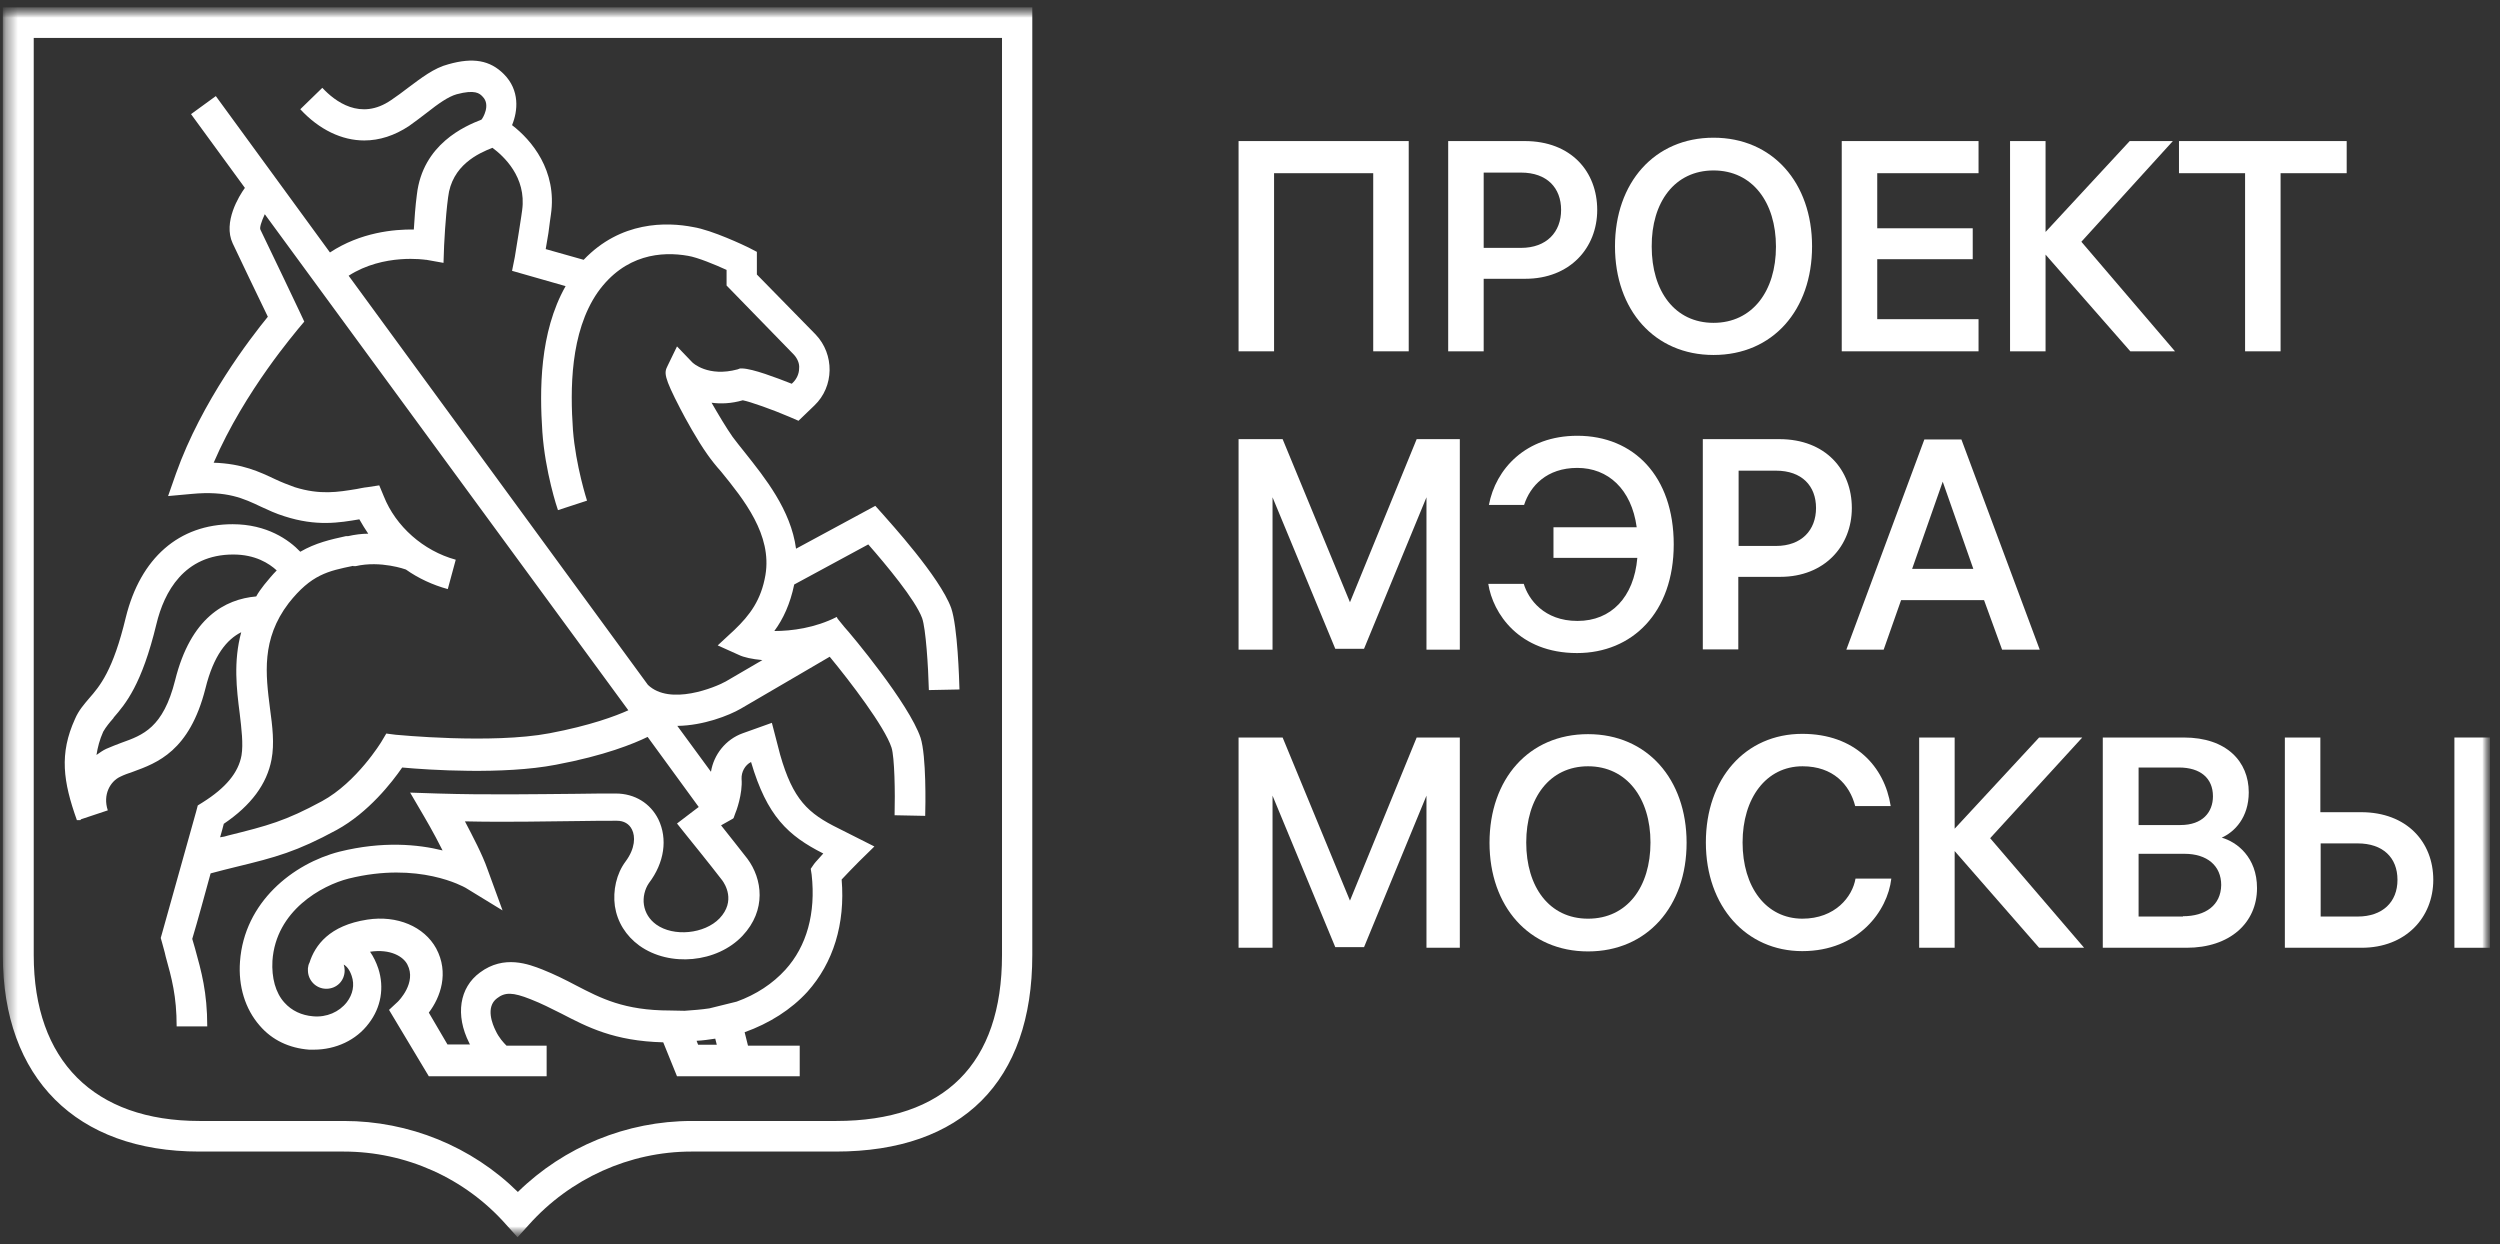
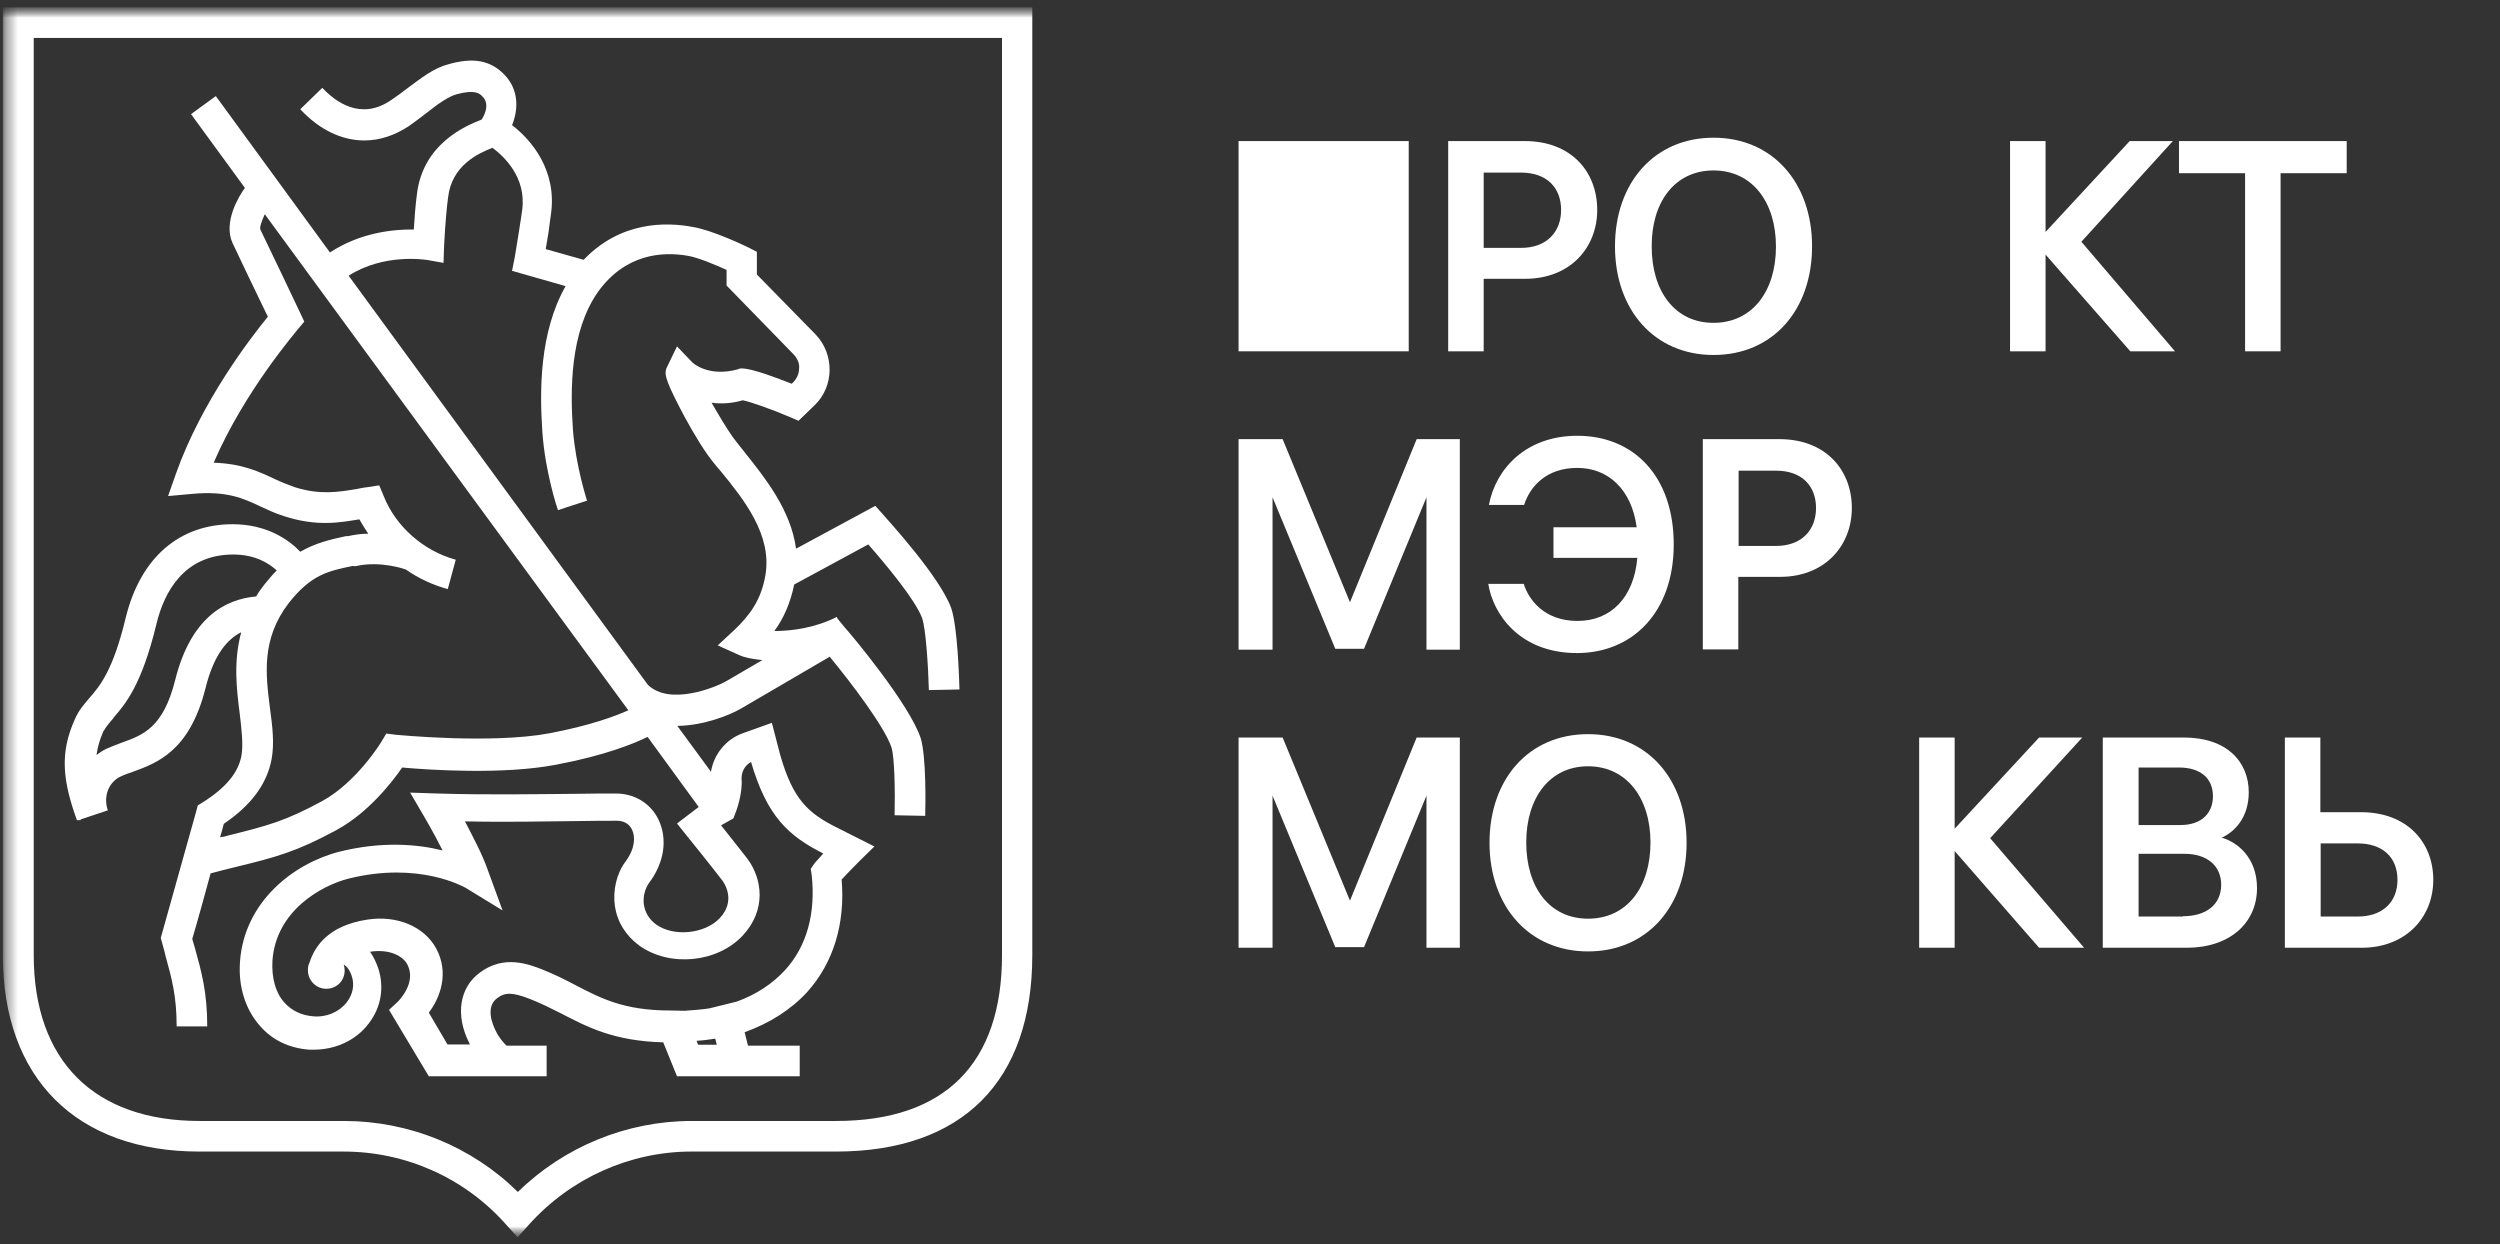
<svg xmlns="http://www.w3.org/2000/svg" width="211" height="105" viewBox="0 0 211 105" fill="none">
  <rect x="0" y="0" width="211" height="105" fill="#333333" stroke="none" />
  <mask id="mask0_1956_65526" style="mask-type:luminance" maskUnits="userSpaceOnUse" x="0" y="0" width="211" height="105">
    <path d="M210.148 0.619H0.238V104.425H210.148V0.619Z" fill="white" />
  </mask>
  <g mask="url(#mask0_1956_65526)">
-     <path d="M107.531 14.618H115.9V29.651H118.896V11.906H104.535V29.651H107.531V14.618Z" fill="white" />
+     <path d="M107.531 14.618V29.651H118.896V11.906H104.535V29.651H107.531V14.618Z" fill="white" />
    <mask id="mask1_1956_65526" style="mask-type:luminance" maskUnits="userSpaceOnUse" x="0" y="0" width="211" height="105">
      <path d="M210.148 0.619H0.238V104.425H210.148V0.619Z" fill="white" />
    </mask>
    <g mask="url(#mask1_1956_65526)">
      <path d="M144.622 29.96C149.632 29.96 152.938 26.164 152.938 20.791C152.938 15.419 149.606 11.622 144.622 11.622C139.637 11.622 136.305 15.419 136.305 20.791C136.305 26.164 139.637 29.96 144.622 29.96ZM144.622 14.386C147.902 14.386 149.891 17.072 149.891 20.817C149.891 24.562 147.902 27.248 144.622 27.248C141.341 27.248 139.404 24.562 139.404 20.817C139.378 17.072 141.341 14.386 144.622 14.386Z" fill="white" />
      <path d="M113.937 76.013L108.254 62.246H104.535V79.991H107.402V67.154L112.697 79.939H115.125L120.394 67.154V79.991H123.209V62.246H119.567L113.937 76.013Z" fill="white" />
      <path d="M172.645 21.489L179.799 29.651H183.57L175.667 20.404L183.389 11.906H179.747L172.645 19.577V11.906H169.648V29.651H172.645V21.489Z" fill="white" />
-       <path d="M166.989 26.939H158.439V21.876H166.498V19.267H158.439V14.618H166.989V11.906H155.443V29.651H166.989V26.939Z" fill="white" />
      <path d="M146.739 48.686H150.251C153.997 48.686 156.295 46.078 156.295 42.875C156.295 39.672 154.1 37.063 150.174 37.063H143.717V54.808H146.713V48.686H146.739ZM146.739 39.724H149.89C152.085 39.724 153.273 41.015 153.273 42.875C153.273 44.735 152.059 46.078 149.89 46.078H146.739V39.724Z" fill="white" />
      <path d="M198.06 11.906H183.906V14.618H189.485V29.651H192.481V14.618H198.06V11.906Z" fill="white" />
      <path d="M187.47 70.718C188.607 70.227 189.795 68.988 189.795 66.87C189.795 64.287 187.935 62.246 184.319 62.246H177.475V79.991H184.552C188.194 79.991 190.492 77.898 190.492 74.954C190.492 72.345 188.788 71.054 187.496 70.692M180.497 64.778H183.906C185.714 64.778 186.773 65.681 186.773 67.205C186.773 68.549 185.895 69.633 184.035 69.633H180.497V64.803V64.778ZM184.242 77.356H180.497V72.061H184.371C186.282 72.061 187.47 73.069 187.47 74.696C187.444 76.4 186.153 77.33 184.242 77.33" fill="white" />
      <path d="M175.743 62.246H172.101L164.973 69.943V62.246H161.977V79.991H164.973V71.829L172.101 79.991H175.898L167.969 70.744L175.743 62.246Z" fill="white" />
-       <path d="M210.148 62.246H207.152V79.991H210.148V62.246Z" fill="white" />
      <path d="M113.937 50.83L108.254 37.063H104.535V54.834H107.402V41.971L112.697 54.756H115.125L120.394 41.971V54.834H123.209V37.063H119.567L113.937 50.83Z" fill="white" />
-       <path d="M169.003 54.833H172.154L165.542 37.089H162.416L155.83 54.833H158.981L160.453 50.649H167.453L168.977 54.833H169.003ZM161.383 48.015L163.966 40.654L166.549 48.015H161.383Z" fill="white" />
      <path d="M199.247 68.549H195.838V62.246H192.842V79.991H199.325C203.044 79.991 205.369 77.434 205.369 74.257C205.369 71.08 203.147 68.549 199.273 68.549M198.989 77.356H195.864V71.183H198.989C201.107 71.183 202.347 72.371 202.347 74.257C202.347 76.142 201.081 77.356 198.989 77.356Z" fill="white" />
      <path d="M134.805 17.718C134.805 14.489 132.61 11.906 128.684 11.906H122.227V29.651H125.223V23.529H128.735C132.506 23.529 134.805 20.921 134.805 17.718ZM125.223 20.921V14.567H128.374C130.569 14.567 131.757 15.858 131.757 17.718C131.757 19.577 130.543 20.921 128.374 20.921H125.223Z" fill="white" />
-       <path d="M152.136 77.537C149.037 77.537 147.074 74.851 147.074 71.106C147.074 67.361 149.063 64.674 152.136 64.674C154.719 64.674 156.114 66.224 156.579 68.032H159.575C159.059 64.7 156.553 61.937 152.111 61.937C147.307 61.937 143.975 65.707 143.975 71.106C143.975 76.504 147.384 80.275 152.111 80.275C156.837 80.275 159.317 76.891 159.627 74.153H156.605C156.347 75.677 154.9 77.537 152.111 77.537" fill="white" />
      <path d="M133.127 52.406C130.312 52.406 128.995 50.572 128.607 49.28H125.611C125.999 51.76 128.194 55.118 133.102 55.118C137.751 55.118 141.263 51.708 141.263 45.949C141.263 40.189 137.88 36.779 133.127 36.779C128.762 36.779 126.231 39.595 125.663 42.617H128.633C129.15 41.015 130.545 39.491 133.127 39.491C135.71 39.491 137.699 41.273 138.138 44.502H131.113V47.085H138.19C137.906 50.417 135.969 52.406 133.153 52.406" fill="white" />
      <path d="M134.032 61.962C129.021 61.962 125.715 65.759 125.715 71.131C125.715 76.504 129.047 80.3 134.032 80.3C139.017 80.3 142.349 76.504 142.349 71.131C142.349 65.759 139.017 61.962 134.032 61.962ZM134.032 77.537C130.751 77.537 128.814 74.851 128.814 71.106C128.814 67.36 130.777 64.674 134.032 64.674C137.286 64.674 139.301 67.36 139.301 71.106C139.301 74.851 137.338 77.537 134.032 77.537Z" fill="white" />
      <path d="M6.85 69.143L9.098 68.394C8.658 67.076 9.304 65.94 10.156 65.552C10.466 65.397 10.828 65.268 11.216 65.139C13.256 64.39 15.994 63.409 17.337 58.114C18.034 55.273 19.171 53.955 20.359 53.361C19.687 55.841 19.971 58.191 20.23 60.206C20.385 61.523 20.54 62.789 20.385 63.745C20.126 65.217 19.041 66.508 17.104 67.722L16.691 67.98L16.562 68.471C16.562 68.471 14.651 75.29 13.669 78.803L13.566 79.164L13.669 79.526C13.773 79.939 13.902 80.326 13.979 80.714C14.496 82.574 14.909 84.072 14.909 86.629H17.492C17.492 83.736 17.001 82.005 16.459 80.042C16.381 79.784 16.304 79.5 16.226 79.242C16.691 77.692 17.259 75.6 17.776 73.714C18.551 73.508 19.248 73.327 19.894 73.172C23.303 72.346 25.034 71.88 28.417 70.047C31.104 68.575 33.092 66.017 33.945 64.778C36.166 64.984 42.494 65.397 46.911 64.545C51.043 63.77 53.497 62.763 54.659 62.195L58.973 68.11L58.663 68.342L57.139 69.504L57.965 70.537C57.965 70.537 59.954 72.991 60.962 74.308C61.168 74.593 62.124 76.039 60.729 77.511C59.463 78.828 56.855 79.087 55.383 78.028C54.814 77.615 54.453 77.046 54.349 76.375C54.246 75.729 54.427 75.032 54.763 74.541C56.08 72.81 56.364 70.796 55.563 69.143C54.892 67.8 53.575 66.973 51.973 66.973C51.043 66.973 49.907 66.973 48.59 66.999C45.258 67.025 41.099 67.102 36.941 66.973L34.616 66.896L35.779 68.884C35.779 68.884 36.579 70.228 37.354 71.777C35.288 71.261 32.292 70.977 28.65 71.88C24.724 72.888 20.617 76.142 20.256 81.153C20.101 83.245 20.695 85.156 21.909 86.551C22.968 87.791 24.414 88.463 26.093 88.592H26.48C28.34 88.592 30.07 87.791 31.129 86.37C32.163 85.027 32.447 83.349 31.93 81.747C31.749 81.205 31.517 80.74 31.233 80.326C32.963 80.068 34.048 80.74 34.384 81.411C35.184 82.935 33.635 84.485 33.583 84.537L32.834 85.234L36.192 90.839H46.136V88.256H42.752C42.494 87.998 42.106 87.584 41.822 86.965C41.59 86.5 40.944 85.001 41.952 84.252C42.623 83.736 43.269 83.736 44.767 84.33C45.697 84.692 46.497 85.105 47.376 85.544C49.571 86.68 51.818 87.868 55.977 87.972L57.139 90.839H67.496V88.256H63.131L62.847 87.12C64.939 86.37 66.773 85.208 68.142 83.71C70.337 81.256 71.345 77.976 71.035 74.231C71.396 73.844 71.99 73.224 72.507 72.707L73.798 71.442L70.776 69.918C68.194 68.652 66.928 67.49 65.843 63.693L65.146 61.007L62.692 61.885C61.246 62.401 60.238 63.693 60.006 65.139L57.165 61.265C59.36 61.239 61.53 60.387 62.511 59.819C66.747 57.339 68.942 56.073 70.027 55.428C71.732 57.494 74.677 61.342 75.245 63.099C75.503 63.9 75.555 66.896 75.503 68.807L78.086 68.859C78.112 68.032 78.189 63.822 77.698 62.272C76.717 59.38 71.861 53.568 71.267 52.922L70.699 52.225L70.621 52.07C68.788 53 66.825 53.258 65.352 53.258C66.101 52.251 66.695 50.959 67.031 49.332L73.282 45.949C74.754 47.627 77.259 50.623 77.828 52.173C78.138 53.051 78.344 56.228 78.396 58.243L80.979 58.191C80.953 57.313 80.824 52.897 80.281 51.321C79.326 48.686 75.012 43.986 74.547 43.443L73.876 42.694L67.186 46.31C66.747 43.03 64.552 40.318 62.873 38.2C62.485 37.709 62.124 37.27 61.84 36.883C61.297 36.108 60.651 35.023 60.057 33.99C60.832 34.093 61.711 34.067 62.692 33.783C63.338 33.912 65.171 34.558 66.618 35.178L67.393 35.514L68.736 34.222C70.415 32.621 70.441 29.909 68.839 28.23L63.88 23.168V21.256L63.183 20.895C62.873 20.74 60.109 19.422 58.508 19.164C56.261 18.725 52.386 18.648 49.261 21.928L46.058 21.024C46.265 19.887 46.342 19.319 46.42 18.648L46.497 18.105C47.04 14.386 44.844 11.803 43.217 10.563C43.708 9.375 43.889 7.619 42.52 6.25C41.358 5.088 39.937 4.829 37.845 5.423C36.631 5.733 35.546 6.586 34.435 7.412C33.971 7.774 33.506 8.11 33.015 8.445C30.432 10.227 28.262 8.549 27.203 7.412L25.344 9.22C26.945 10.951 28.856 11.855 30.742 11.855C32.033 11.855 33.299 11.441 34.513 10.641C35.055 10.253 35.572 9.866 36.037 9.504C36.992 8.755 37.819 8.161 38.542 7.955C40.092 7.541 40.479 7.877 40.738 8.161C41.435 8.859 40.738 9.995 40.634 10.098C39.24 10.641 35.675 12.165 35.184 16.426C35.055 17.382 34.978 18.518 34.926 19.371C33.273 19.345 30.432 19.603 27.849 21.308L18.215 8.11L16.123 9.633L20.669 15.858C20.178 16.53 18.809 18.751 19.636 20.533C20.178 21.695 21.857 25.182 22.606 26.732C21.134 28.54 17.027 33.861 14.857 39.956L14.186 41.868L16.175 41.687C19.171 41.403 20.565 42.074 22.038 42.772C22.658 43.056 23.252 43.34 24.001 43.572C26.713 44.45 28.65 44.115 30.329 43.831C30.561 44.244 30.819 44.657 31.078 45.044C30.535 45.044 29.941 45.122 29.373 45.251H29.192C27.901 45.535 26.635 45.819 25.344 46.568C24.388 45.561 22.528 44.244 19.636 44.244C15.116 44.244 11.861 47.085 10.621 52.096C9.537 56.616 8.426 57.907 7.522 58.94C7.109 59.431 6.644 59.948 6.334 60.671C4.991 63.615 5.327 65.966 6.489 69.22H6.773L6.85 69.143ZM60.497 88.178H58.921L58.792 87.843C59.334 87.817 59.851 87.739 60.367 87.662L60.497 88.178ZM61.917 69.039L62.046 68.678C62.124 68.523 62.692 66.999 62.589 65.733C62.563 65.165 62.873 64.571 63.389 64.313C64.733 68.884 66.515 70.537 69.485 72.035C69.175 72.397 68.865 72.707 68.71 72.914L68.426 73.327L68.503 73.818C68.865 77.072 68.09 79.862 66.282 81.85C65.223 83.013 63.828 83.942 62.175 84.537L59.877 85.105C59.205 85.208 58.482 85.26 57.785 85.311L56.545 85.286C52.67 85.286 50.708 84.252 48.615 83.168C47.737 82.703 46.807 82.238 45.774 81.825C44.638 81.385 42.546 80.559 40.505 82.083C38.775 83.349 38.413 85.673 39.601 88.023C39.627 88.049 39.627 88.127 39.679 88.153H37.767L36.192 85.466C37.173 84.175 37.922 82.109 36.812 80.042C35.804 78.209 33.531 77.227 31 77.615C27.797 78.105 26.584 79.784 26.119 81.256C26.041 81.385 26.015 81.54 25.989 81.721V81.902C25.989 82.729 26.661 83.452 27.539 83.452C28.417 83.452 29.089 82.78 29.089 81.902C29.089 81.747 29.063 81.592 29.011 81.411C29.244 81.54 29.502 81.825 29.683 82.367C29.941 83.116 29.786 83.917 29.27 84.588C28.624 85.415 27.565 85.88 26.428 85.776C25.473 85.699 24.62 85.311 24.001 84.614C23.252 83.788 22.916 82.522 22.993 81.101C23.277 76.84 27.178 74.722 29.425 74.153C35.365 72.681 39.136 74.851 39.291 74.928L42.416 76.84L41.151 73.379C40.712 72.113 39.885 70.563 39.24 69.323C42.726 69.401 46.11 69.323 48.719 69.298C50.036 69.272 51.172 69.272 52.076 69.272C52.645 69.272 53.11 69.53 53.342 70.021C53.626 70.589 53.626 71.596 52.8 72.707C52.025 73.74 51.715 75.161 51.896 76.478C52.102 77.821 52.825 78.983 53.962 79.81C56.519 81.644 60.522 81.256 62.666 78.983C64.707 76.814 64.345 74.179 63.079 72.475C62.459 71.674 61.53 70.512 60.858 69.659L61.865 69.091L61.917 69.039ZM35.985 21.928L37.432 22.186L37.483 20.714C37.483 20.714 37.587 18.389 37.819 16.659C38.129 13.947 40.376 12.94 41.564 12.475C42.468 13.146 44.457 14.928 44.069 17.744L43.992 18.286C43.863 19.113 43.76 19.836 43.45 21.695L43.217 22.858L47.737 24.149C45.516 28.075 45.542 32.983 45.774 36.444C46.007 39.827 47.04 42.927 47.092 43.056L49.545 42.255C49.545 42.255 48.59 39.311 48.357 36.289C48.125 32.931 48.099 28.049 50.449 24.666C52.748 21.437 55.873 21.205 58.069 21.592C58.869 21.721 60.367 22.341 61.323 22.78V24.098L67.005 29.935C67.29 30.245 67.496 30.684 67.445 31.097C67.445 31.536 67.238 31.975 66.954 32.259L66.825 32.389C65.507 31.872 63.544 31.123 62.64 31.097H62.459L62.253 31.175C59.773 31.846 58.456 30.632 58.404 30.555L57.139 29.237L56.338 30.89C56.054 31.459 56.002 31.769 57.423 34.506C57.81 35.255 58.818 37.115 59.722 38.381C60.032 38.82 60.419 39.311 60.858 39.801C62.795 42.178 65.172 45.148 64.603 48.531C64.242 50.649 63.286 51.915 61.995 53.155L60.574 54.472L62.356 55.273C62.77 55.479 63.493 55.634 64.345 55.712C63.467 56.228 62.434 56.822 61.246 57.52C60.367 58.011 56.545 59.586 54.685 57.804L29.425 23.271C32.395 21.36 35.908 21.928 35.934 21.928M29.812 47.782H30.019C32.137 47.292 34.255 48.066 34.255 48.066C35.314 48.816 36.553 49.384 37.793 49.719L38.465 47.24C35.727 46.491 33.402 44.425 32.395 41.893L32.008 40.964L31 41.119C30.716 41.144 30.38 41.222 30.096 41.274C28.521 41.532 27.023 41.79 24.879 41.119C24.311 40.912 23.768 40.705 23.226 40.447C21.909 39.827 20.462 39.13 18.034 39.052C20.669 32.931 25.111 27.869 25.137 27.791L25.68 27.145L25.318 26.37C25.318 26.37 22.735 20.921 21.986 19.397C21.883 19.242 22.064 18.699 22.348 18.079L53.032 59.948C51.947 60.438 49.803 61.239 46.394 61.885C41.487 62.815 33.454 62.014 33.402 62.014L32.602 61.911L32.188 62.608C32.188 62.608 30.122 66.017 27.178 67.619C24.078 69.298 22.606 69.685 19.274 70.512C19.041 70.589 18.809 70.641 18.577 70.667C18.706 70.228 18.809 69.84 18.887 69.53C21.185 67.98 22.528 66.172 22.916 64.106C23.174 62.763 22.993 61.291 22.787 59.793C22.425 56.926 22.038 53.955 24.362 50.908C26.274 48.48 27.694 48.196 29.812 47.757M9.588 60.568C10.596 59.405 11.964 57.804 13.204 52.664C13.85 49.978 15.529 46.801 19.687 46.801C21.547 46.801 22.709 47.55 23.355 48.144C22.993 48.506 22.658 48.919 22.296 49.358C22.038 49.694 21.805 50.004 21.624 50.339C18.99 50.572 16.097 52.122 14.78 57.416C13.773 61.42 12.068 62.04 10.26 62.685C9.847 62.84 9.382 63.021 8.968 63.202C8.684 63.331 8.4 63.538 8.142 63.719C8.245 63.073 8.4 62.453 8.71 61.756C8.968 61.317 9.227 61.007 9.588 60.593" fill="white" />
      <path d="M0.238 80.611C0.238 90.994 6.437 97.192 16.82 97.192H29.011C34.229 97.192 39.24 99.414 42.726 103.366L43.682 104.425L44.638 103.366C48.125 99.466 53.135 97.192 58.353 97.192H70.544C81.211 97.192 87.126 91.278 87.126 80.611V0.619H0.238V80.611ZM2.821 3.202H84.569V80.611C84.569 89.78 79.739 94.61 70.57 94.61H58.379C52.903 94.61 47.608 96.779 43.708 100.602C39.808 96.753 34.513 94.61 29.037 94.61H16.846C7.935 94.61 2.847 89.521 2.847 80.611V3.202H2.821Z" fill="white" />
    </g>
  </g>
</svg>